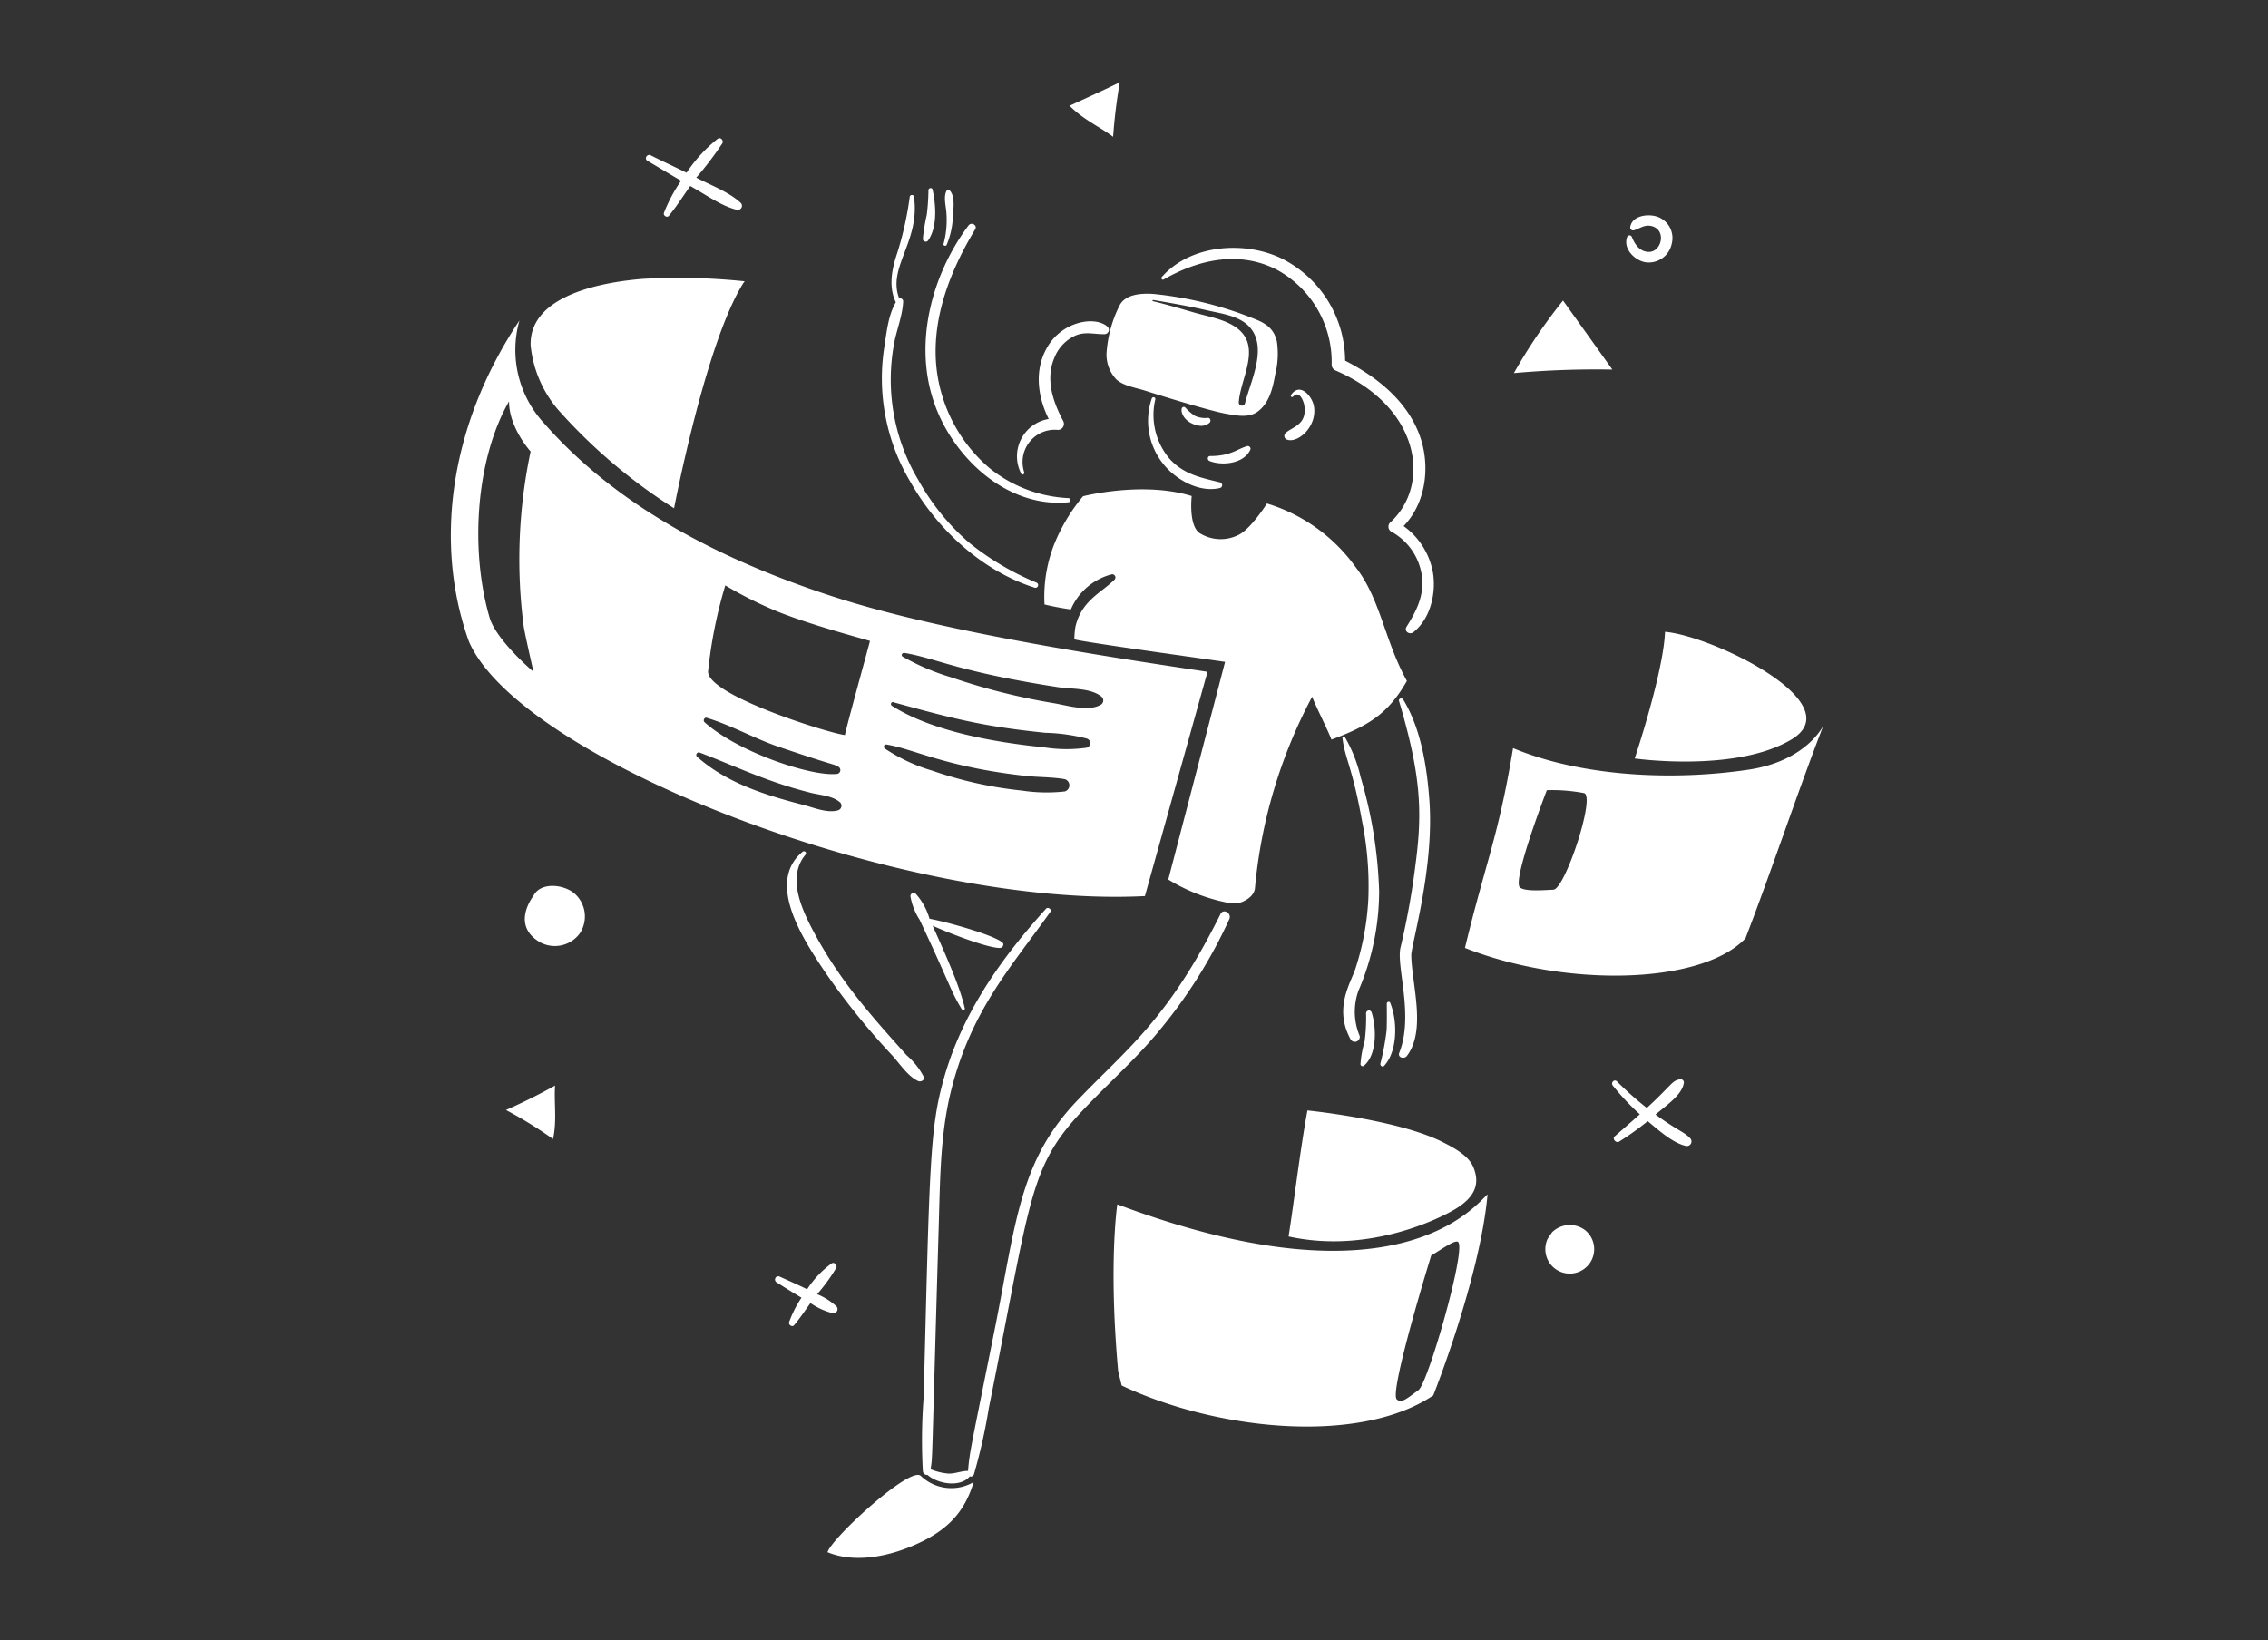
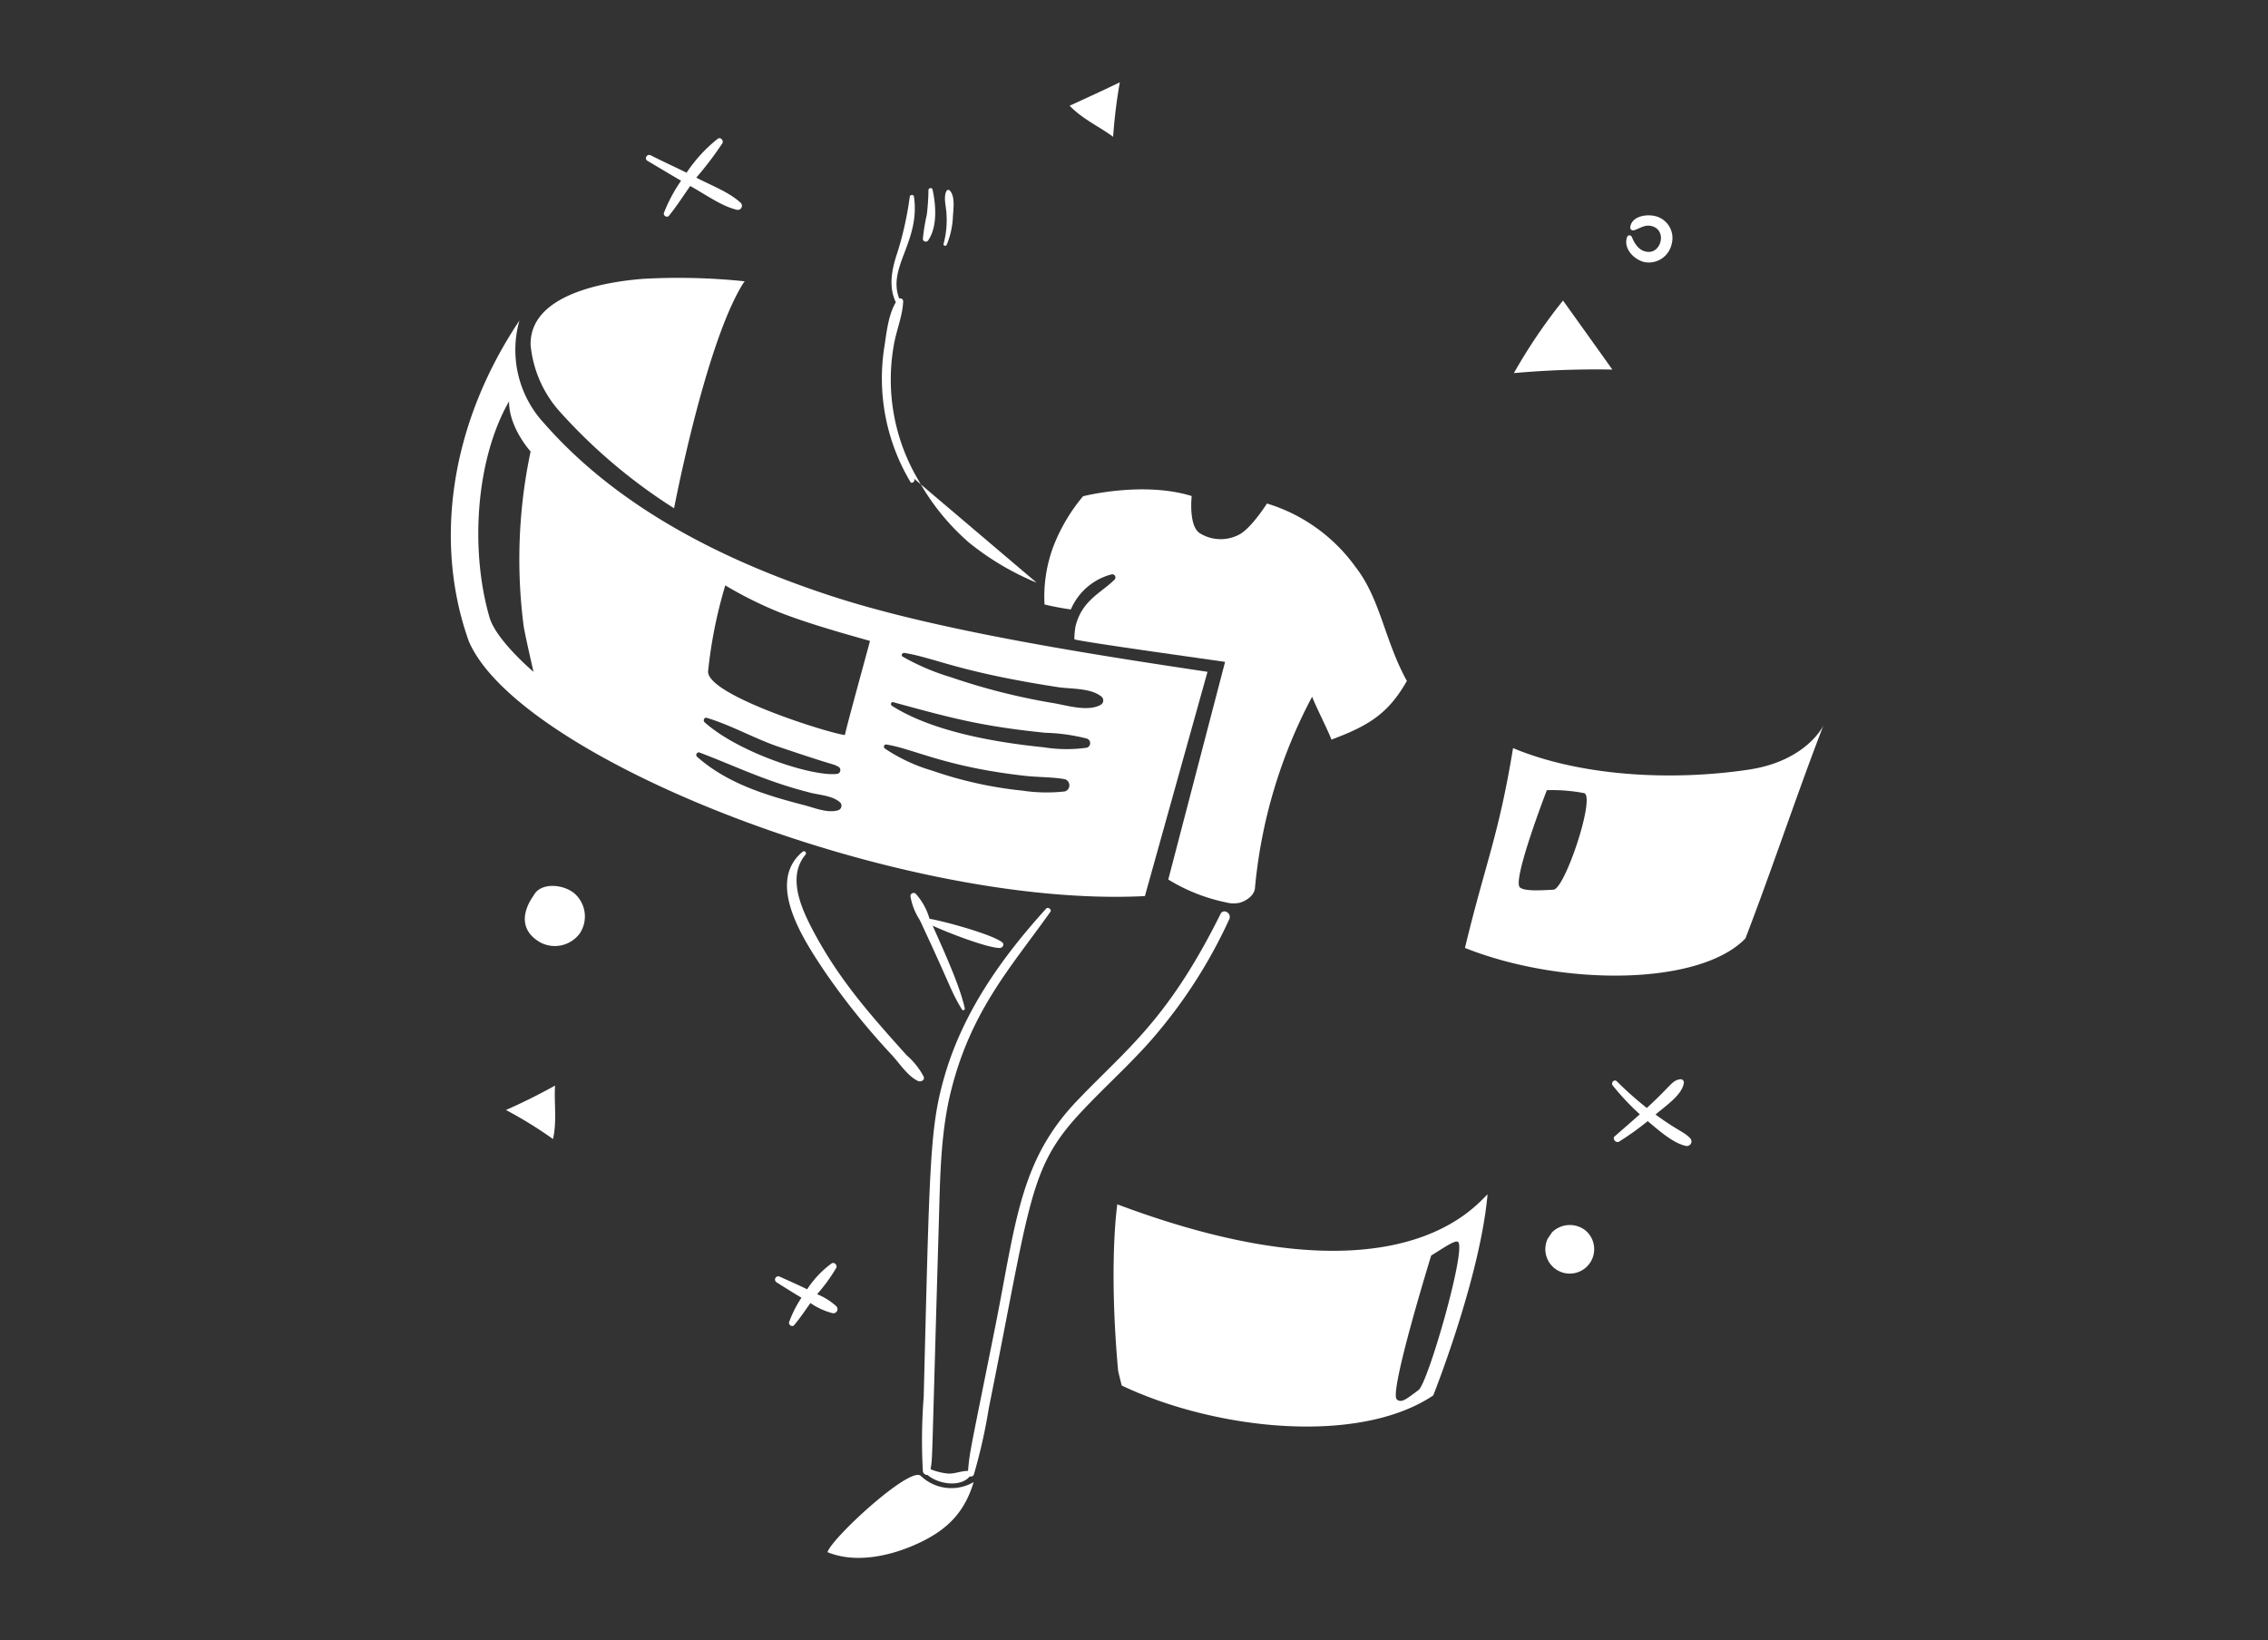
<svg xmlns="http://www.w3.org/2000/svg" width="365" height="264" fill="none">
  <rect width="100%" height="100%" fill="#333333" stroke="none" />
-   <path d="M267.957 101.695c-.232 6.5-4.875 20.385-4.875 20.385s16.214 2.302 25.189-3.035c9.78-5.806-12.606-16.683-20.314-17.35ZM207.375 199.016c.9-5.639 1.835-13.779 3.035-20.285 0 0 14.647 1.468 21.786 5.105 1.803.9 4.204 2.201 4.939 4.07.934 2.335.6 4.57-2.936 6.706-2.54 1.534-13.949 7.239-26.824 4.404ZM205.5 54.987c-.467-2.068-1.735-2.936-3.636-3.67a58.996 58.996 0 0 0-16.181-4c-1.835-.133-4.538-.033-5.5 1.836a19.961 19.961 0 0 0-2.103 7.673 5.812 5.812 0 0 0 1.601 4.27c1.169 1.035 3.238 1.335 4.672 1.803.125.041 10.225 3.258 13.178 3.736 1.568.266 3.403.634 4.805-.334 1.902-1.335 2.5-3.803 2.875-5.972a13.68 13.68 0 0 0 .289-5.342Zm-5.139 9.942a.509.509 0 0 1-.556.358.514.514 0 0 1-.444-.49c.2-3.77 3.737-8.91-.233-11.944-1.835-1.436-4.704-1.903-6.907-2.537-2.202-.634-4.437-1.301-6.672-1.835-.133-.032-.066-.2.034-.2 2.902.5 5.805 1 8.673 1.668 2.169.5 4.972.835 6.64 2.47 3.305 3.269.369 8.873-.532 12.51h-.003ZM185.351 64.162a11.108 11.108 0 0 0 1.801 10.443c2 2.569 5.875 4.771 9.209 3.936a.473.473 0 0 0 0-.9c-3.137-.767-5.905-1.301-8.174-3.837a10.908 10.908 0 0 1-2.269-9.475.293.293 0 0 0-.195-.385.297.297 0 0 0-.372.218ZM194.66 74.205c2.052.807 5.471.434 6.538-1.769a.427.427 0 0 0-.032-.465.435.435 0 0 0-.435-.169c-1.625.45-2.625 1.602-5.971 1.602-.468 0-.504.641-.1.8ZM190.188 65.73c-.242.989.83 2.526 2.903 2.803a2.049 2.049 0 0 0 1.5-.434c.367-.234.233-.9-.234-.834a4.003 4.003 0 0 1-2.068-.334 8.518 8.518 0 0 1-1.535-1.335.336.336 0 0 0-.566.134ZM208.105 63.829c1.034-1.102 1.701.8 1.801 1.401.52 3.24-2.072 3.5-3.036 4.5a.628.628 0 0 0-.157.592.621.621 0 0 0 .425.442c1.75.616 4.803-2.079 4.337-5.271-.234-1.702-2.302-4.07-3.704-1.902a.208.208 0 0 0 .053.279.206.206 0 0 0 .281-.041ZM178.278 52.619c-2.006-1.863-7.403-.899-9.776 3.336-2.074 3.615-1.516 7.888.27 11.485a6.09 6.09 0 0 0-4.464 3.288 6.077 6.077 0 0 0 .058 5.544c.066.268.566.068.467-.266a5.192 5.192 0 0 1 .864-4.885 5.182 5.182 0 0 1 4.574-1.921.974.974 0 0 0 .834-1.435c-1.657-3.112-2.875-6.706-1.434-10.142a6.595 6.595 0 0 1 3.235-3.537c1.701-.8 3.104-.266 4.875-.3a.697.697 0 0 0 .619-.426.699.699 0 0 0-.122-.741Z" fill="#fff" />
-   <path d="M230.624 92.25a11.757 11.757 0 0 0-4.737-7.574c3.602-3.702 4.337-9.641 2.635-14.446-2-5.638-6.875-9.541-12.044-12.178a18.515 18.515 0 0 0-10.143-16.413c-6-2.937-14.75-2.303-19.35 2.935-.2.201.033.567.3.401 5.639-3.236 12.212-4.671 18.25-1.535a16.916 16.916 0 0 1 8.774 15.25 1.02 1.02 0 0 0 .534.901c13.861 5.941 15.479 18.5 8.875 24.523a.926.926 0 0 0-.263.783.93.93 0 0 0 .463.684 9.599 9.599 0 0 1 4.937 7.306c.334 3.07-.933 5.5-2.5 8.008-.435.734.5 1.335 1.1.868 2.735-2.138 3.68-6.242 3.169-9.513ZM216.046 118.778c.397 3.331 1.598 4.693 3.136 13.278a52.671 52.671 0 0 1 1.034 12.545 43.264 43.264 0 0 1-2.135 11.477c-.843 2.35-3.412 6.347-.7 11.25a.79.79 0 0 0 1.433-.602 10.053 10.053 0 0 1-.2-7.24 40.67 40.67 0 0 0 3.337-16.047 71.774 71.774 0 0 0-2.969-18.316 23.063 23.063 0 0 0-2.5-6.405c-.169-.14-.47-.107-.436.06ZM225.154 112.839c3.515 11.856 3.779 17.722 2.669 26.156a124.61 124.61 0 0 1-2.469 13.679c-.575 3.2 2.18 10.866-.166 16.782-.301.768.8 1.068 1.234.5 3.15-4.169.791-11.461.699-16.181 0-1.765 3.75-14.125 2.904-25.125-.401-5.375-1.369-11.443-4.237-16.114-.234-.265-.768-.064-.634.303ZM223.186 161.515c0 1.435.033 2.875-.034 4.338a40.666 40.666 0 0 1-1 5.338c-.066.334.334.634.601.368 2.203-2.375 2.169-7.308.968-10.176-.135-.268-.535-.1-.535.132ZM219.849 163.084a29.658 29.658 0 0 1-.234 4.537 17.348 17.348 0 0 0-.668 3.67.338.338 0 0 0 .212.293.34.34 0 0 0 .356-.059c2.135-1.802 2-6.172 1.234-8.541a.456.456 0 0 0-.494-.34.461.461 0 0 0-.406.44ZM171.973 80.176a21.762 21.762 0 0 1-12.777-4.875 24.628 24.628 0 0 1-7.708-12.11c-2.602-9.142.702-18.417 5.439-26.257.434-.7-.601-1.268-1.069-.634-5.905 7.908-8.807 18.85-5.571 28.392 3 8.876 11.75 17.15 21.686 16.148a.333.333 0 0 0 .29-.332.336.336 0 0 0-.29-.332Z" fill="#fff" />
-   <path d="M166.836 93.789a43.94 43.94 0 0 1-10.91-6.473 37.27 37.27 0 0 1-8.108-10.008 31.65 31.65 0 0 1-4-21.587c.368-2.368 1.435-4.803 1.535-7.206a.48.48 0 0 0-.634-.467c-1.968-5.048 3.429-9.16 2.365-16.415-.033-.333-.601-.333-.667 0a53.354 53.354 0 0 1-2.035 9.142c-.868 2.569-1.413 5.4-.211 7.869-1.234 2.101-1.49 4.909-1.858 7.25a32.551 32.551 0 0 0 4.271 21.786c4.337 7.601 11.477 14.208 19.917 16.909a.433.433 0 0 0 .537-.245.434.434 0 0 0-.202-.555Z" fill="#fff" />
+   <path d="M166.836 93.789a43.94 43.94 0 0 1-10.91-6.473 37.27 37.27 0 0 1-8.108-10.008 31.65 31.65 0 0 1-4-21.587c.368-2.368 1.435-4.803 1.535-7.206a.48.48 0 0 0-.634-.467c-1.968-5.048 3.429-9.16 2.365-16.415-.033-.333-.601-.333-.667 0a53.354 53.354 0 0 1-2.035 9.142c-.868 2.569-1.413 5.4-.211 7.869-1.234 2.101-1.49 4.909-1.858 7.25a32.551 32.551 0 0 0 4.271 21.786a.433.433 0 0 0 .537-.245.434.434 0 0 0-.202-.555Z" fill="#fff" />
  <path d="M149.42 30.599a35.849 35.849 0 0 1-.267 3.97 30.952 30.952 0 0 0-.633 3.875.466.466 0 0 0 .348.434.47.47 0 0 0 .519-.2c1.5-2.202 1.234-5.706.7-8.14-.066-.407-.662-.305-.667.06ZM152.355 39.406c.595-1.43.934-2.953 1-4.5.066-1.201.4-3.302-.5-4.237a.337.337 0 0 0-.285-.103.328.328 0 0 0-.249.17c-.534 1.034-.033 2.569 0 3.704a14.653 14.653 0 0 1-.466 4.804c-.134.262.367.464.5.162ZM129.168 137.094c-6.017 4.977.234 14.28 3.47 19.15a114.019 114.019 0 0 0 10.875 13.546c1.235 1.335 2.569 3.436 4.238 4.204.434.2 1.134-.134.9-.701a11.736 11.736 0 0 0-2.735-3.437c-6.209-6.916-11.275-12.625-15.548-20.985-1.668-3.336-3.536-7.973-.733-11.31a.334.334 0 0 0-.018-.448.33.33 0 0 0-.449-.019ZM161.329 151.708c-1.41-1.232-9.125-3.375-11.737-3.828a10.25 10.25 0 0 0-2.209-4.014.514.514 0 0 0-.867.368 10.218 10.218 0 0 0 1.5 3.836c5.088 10.844 4.965 11.399 6.772 14.375a.257.257 0 0 0 .139.136.258.258 0 0 0 .195-.002.257.257 0 0 0 .136-.139.258.258 0 0 0-.002-.195c-.719-3.235-2.788-7.977-5.165-13.25 2.837 1.299 9.182 3.691 10.875 3.579.396-.033.701-.574.363-.866ZM196.428 147.104c-8.49 17.073-15.037 21.642-22.986 29.958-9.296 9.649-9.911 19.5-13.212 36.167-3.987 19.93-4.183 20.332-4.439 23.523-1.026-.016-2.114.463-3.135.432a9.516 9.516 0 0 1-2.89-.705c.345-2.375.114 1.326 1.322-39.565.2-6.739.234-13.579 1.702-20.218 3.125-13.697 9.831-20.882 16.25-29.926.267-.368-.368-.875-.7-.5-7.184 7.931-13.413 16.715-16.382 27.125-2.355 8.22-2.346 14.199-3.303 51.446a89.664 89.664 0 0 0-.133 11.978.701.701 0 0 0 .75.581c1.674 1.476 5.32 2.051 6.795.23a.527.527 0 0 0 .666-.311 87.388 87.388 0 0 0 2.402-10.677c6.763-33.472 6.352-38.618 14.947-47.742 4.236-4.538 8.875-8.541 12.778-13.375a80.046 80.046 0 0 0 10.976-17.581c.427-.944-.94-1.775-1.408-.84Z" fill="#fff" />
  <path d="M148.186 237.55c-1.672-1.632-14.28 9.943-15.014 12.278 4.604 1.902 10.342.601 14.846-1.534s7.24-4.939 8.675-9.743a7.11 7.11 0 0 1-8.507-1.001ZM119.559 45.679c-6.047 9.71-11.077 36.132-11.077 36.132a87.708 87.708 0 0 1-18.65-15.847 18.75 18.75 0 0 1-4.437-10.409c-.2-8.275 12.211-10.21 18.116-10.676 5.451-.3 10.918-.167 16.348.4a2.236 2.236 0 0 0-.3.4ZM92.402 143.766c-1.86-1.511-5.468-1.75-6.54.4-.053.108-3.737 4.719 1.068 7.508a4.984 4.984 0 0 0 6.375-1.435 4.926 4.926 0 0 0-.903-6.473ZM249.076 199.383a3.93 3.93 0 0 0 4.423 5.513 3.934 3.934 0 0 0 2.853-5.101 3.933 3.933 0 0 0-1.237-1.78 4.072 4.072 0 0 0-5.339.334l-.7 1.034ZM119.227 32.667c-1.875-1.74-4.581-2.735-7.173-4.073a54.829 54.829 0 0 0 4.203-5.535c.234-.434-.268-1.034-.734-.734a23.632 23.632 0 0 0-5.03 5.477c-1.916-.956-3.875-1.84-5.78-2.808-.572-.29-1.101.567-.5.901 1.808 1.065 3.599 2.149 5.399 3.196a24.802 24.802 0 0 0-2.764 5.178c-.142.431.5.834.801.467 1.229-1.508 2.295-3.181 3.432-4.801 2.875 1.625 5.092 3.25 7.511 3.834a.665.665 0 0 0 .635-1.102ZM134.607 210.26a10.532 10.532 0 0 0-3.104-1.955 27.658 27.658 0 0 0 3.07-4.217c.234-.434-.272-1.012-.734-.735a15.829 15.829 0 0 0-3.943 4.167c-1.443-.717-2.934-1.361-4.398-2.031a.526.526 0 0 0-.696.195.524.524 0 0 0 .162.705c1.337.847 2.659 1.675 4.022 2.485a18.137 18.137 0 0 0-1.987 3.921c-.143.464.5.864.802.5.951-1.136 1.773-2.362 2.625-3.562a11.144 11.144 0 0 0 3.542 1.625.667.667 0 0 0 .812-.72.664.664 0 0 0-.173-.378ZM261.853 38.172c-.666 1.882 1.235 3.737 2.936 4.037a3.765 3.765 0 0 0 4.238-2.935 3.634 3.634 0 0 0-2.336-4.405c-1.5-.5-4.104-.166-4.337 1.735a.488.488 0 0 0 .185.382.48.48 0 0 0 .415.085c.968-.3 1.668-.933 2.77-.701 2.579.565 1.695 4.303-.467 4.171-1.401-.067-2.169-1.235-2.636-2.402a.406.406 0 0 0-.768.033ZM251.544 48.375a86.884 86.884 0 0 0-7.907 11.678 147.57 147.57 0 0 1 15.847-.568c-2.269-3.196-5.95-8.33-7.94-11.11ZM172.139 17.02c2.136 2.203 4.875 3.402 7 5 .208-2.94.567-5.867 1.075-8.77-1.964.967-6.05 2.841-8.075 3.77ZM89 183.335c.667-3 .133-5.939.333-8.607a96.388 96.388 0 0 1-7.907 3.936 66.365 66.365 0 0 1 7.573 4.671ZM272 183.201c-1.043-1.087-1.875-1.117-5.566-3.805 1.696-1.476 4.332-3.177 4.565-5.169a.534.534 0 0 0-.211-.413.529.529 0 0 0-.456-.087c-1.281.214-1.293.923-5.301 4.605a54.553 54.553 0 0 1-4.807-4.271c-.435-.434-1.042.205-.668.668a39.947 39.947 0 0 0 4.348 4.625c-1.333 1.191-2.69 2.362-4.048 3.55-.434.367.2 1.167.734.833a45.97 45.97 0 0 0 4.586-3.283c1.798 1.507 4.031 3.51 6.125 3.985a.744.744 0 0 0 .82-.353.74.74 0 0 0-.121-.885ZM281.403 123.882c-12.545 1.868-27.125 1.034-37.9-3.469-2.336 14.212-4.404 18.316-7.741 32.162 15.781 6.271 37.833 6.071 45.141-1.535 4.204-10.91 8.34-23.388 12.544-34.264 0 0-2.669 5.705-12.044 7.106ZM250.008 143.2c-1.868.1-4.638.3-5.405-.368-1.268-1.135 4.337-15.647 4.337-15.647a27.196 27.196 0 0 1 5.973.468c1.935.399-3.039 15.413-4.905 15.547ZM179.813 193.845s-1.435 9.441.134 26.824l.567 2.335c15.114 7.174 38.134 9.642 50.145 1.601 0 0 7.54-18.916 8.74-32.361-1.899 1.631-14.445 18.55-59.586 1.601Zm48.477 29.893c-1.902 1.401-2.736 2.168-3.5 1.5-1.267-1.134 5.539-23.154 5.539-23.154 2.035-1.234 4-2.669 4.375-2.135 1.16 1.602-4.912 22.689-6.414 23.789ZM218.147 91.25a27.358 27.358 0 0 0-14.25-10.209s-2.603 4.138-4.605 5.072a6.363 6.363 0 0 1-6.271-.334c-1.769-1.268-1.235-5.939-1.235-5.939-7.875-2.435-17.483.034-17.483.034a28.638 28.638 0 0 0-4.804 8.142 23.183 23.183 0 0 0-1.401 9.275c1.398.338 2.813.606 4.238.802a9.819 9.819 0 0 1 6.538-5.64.507.507 0 0 1 .5.836c-2.17 2.17-5.301 3.338-6.305 7.606-.105.662-.161 1.33-.167 2 .601.334 22.02 3.304 24.256 3.638l-9.142 35.031a28.83 28.83 0 0 0 9.241 3.67c.74.204 1.518.227 2.269.066 1.101-.334 2.302-1.167 2.436-2.302a81.206 81.206 0 0 1 9.209-30.86c.5 1.401 2.601 5.5 3.102 6.906 6.105-2.269 9.174-4.238 12.144-9.443-3.6-6.503-4.244-13.202-8.27-18.351Z" fill="#fff" />
  <path d="M133.772 95.924c-17.217-5.639-34.198-14.113-46.175-27.758a17.373 17.373 0 0 1-4-16.582c-11.678 17.5-13.563 36.534-8.142 51.646 8.174 18.984 69.563 43 108.798 41l10.076-36.099c-17.955-2.699-43.342-6.569-60.557-12.207Zm-54.984 3.47c-3.153-10.809-2.25-25.401 3.136-34.798-.032 4.236 3.47 8.074 3.47 8.074a83.747 83.747 0 0 0-1.134 27.991c.2 1.435 1.602 7.474 1.602 7.474s-6.005-5.071-7.074-8.741Zm34.961 16.147c3.875 1.168 7.5 3.236 11.31 4.571 10.07 3.42 8.734 2.704 9.875 3.303a.623.623 0 0 1 .162.936.624.624 0 0 1-.294.198c-3.85.561-15.934-3.375-21.42-8.307-.297-.301.003-.835.367-.701Zm21.125 14.88c-1.701.5-3.802-.4-5.471-.834-6.25-1.611-12.404-3.511-17.25-7.807a.416.416 0 0 1-.098-.232.416.416 0 0 1 .247-.412.415.415 0 0 1 .251-.024c5.75 2.175 10.665 4.648 17.716 6.44 1.601.434 3.661.473 4.938 1.602a.765.765 0 0 1-.002 1.065.771.771 0 0 1-.331.202Zm1.101-12.111c-2.572-.285-22.168-6.411-22.02-10.243a74.382 74.382 0 0 1 2.77-13.844 63.471 63.471 0 0 0 8.474 4.237c5.239 2.101 13.011 4.17 14.813 4.704-.263 1.067-3.739 13.612-4.039 15.146h.002Zm35.399 9.075a26.376 26.376 0 0 1-6.875-.133 63.936 63.936 0 0 1-14.445-3.203 27.67 27.67 0 0 1-7.607-3.537c-.368-.267-.168-.767.266-.667 4.39.714 9.431 3.605 22.321 5.037 2.101.234 4.27.168 6.339.534.21.065.395.195.526.372a1.038 1.038 0 0 1 0 1.224c-.13.177-.314.308-.525.373Zm3.536-7.04a23.068 23.068 0 0 1-6.94-.066c-7.651-.765-17.926-2.519-24.421-6.673-.334-.2-.1-.734.266-.567 9.7 2.662 14.348 3.875 24.389 4.905 2.264.058 4.513.371 6.706.933a.77.77 0 0 1-.002 1.468h.002Zm2.235-6.905c-2.068 1.167-5.405.1-7.607-.268A103.23 103.23 0 0 1 153.022 109a36.97 36.97 0 0 1-7.74-3.304c-.334-.2-.1-.667.3-.6 5.011.835 8.6 3.02 24.655 5.5 2.168.334 5.338.1 7.072 1.568a.804.804 0 0 1-.166 1.276h.002Z" fill="#fff" />
</svg>